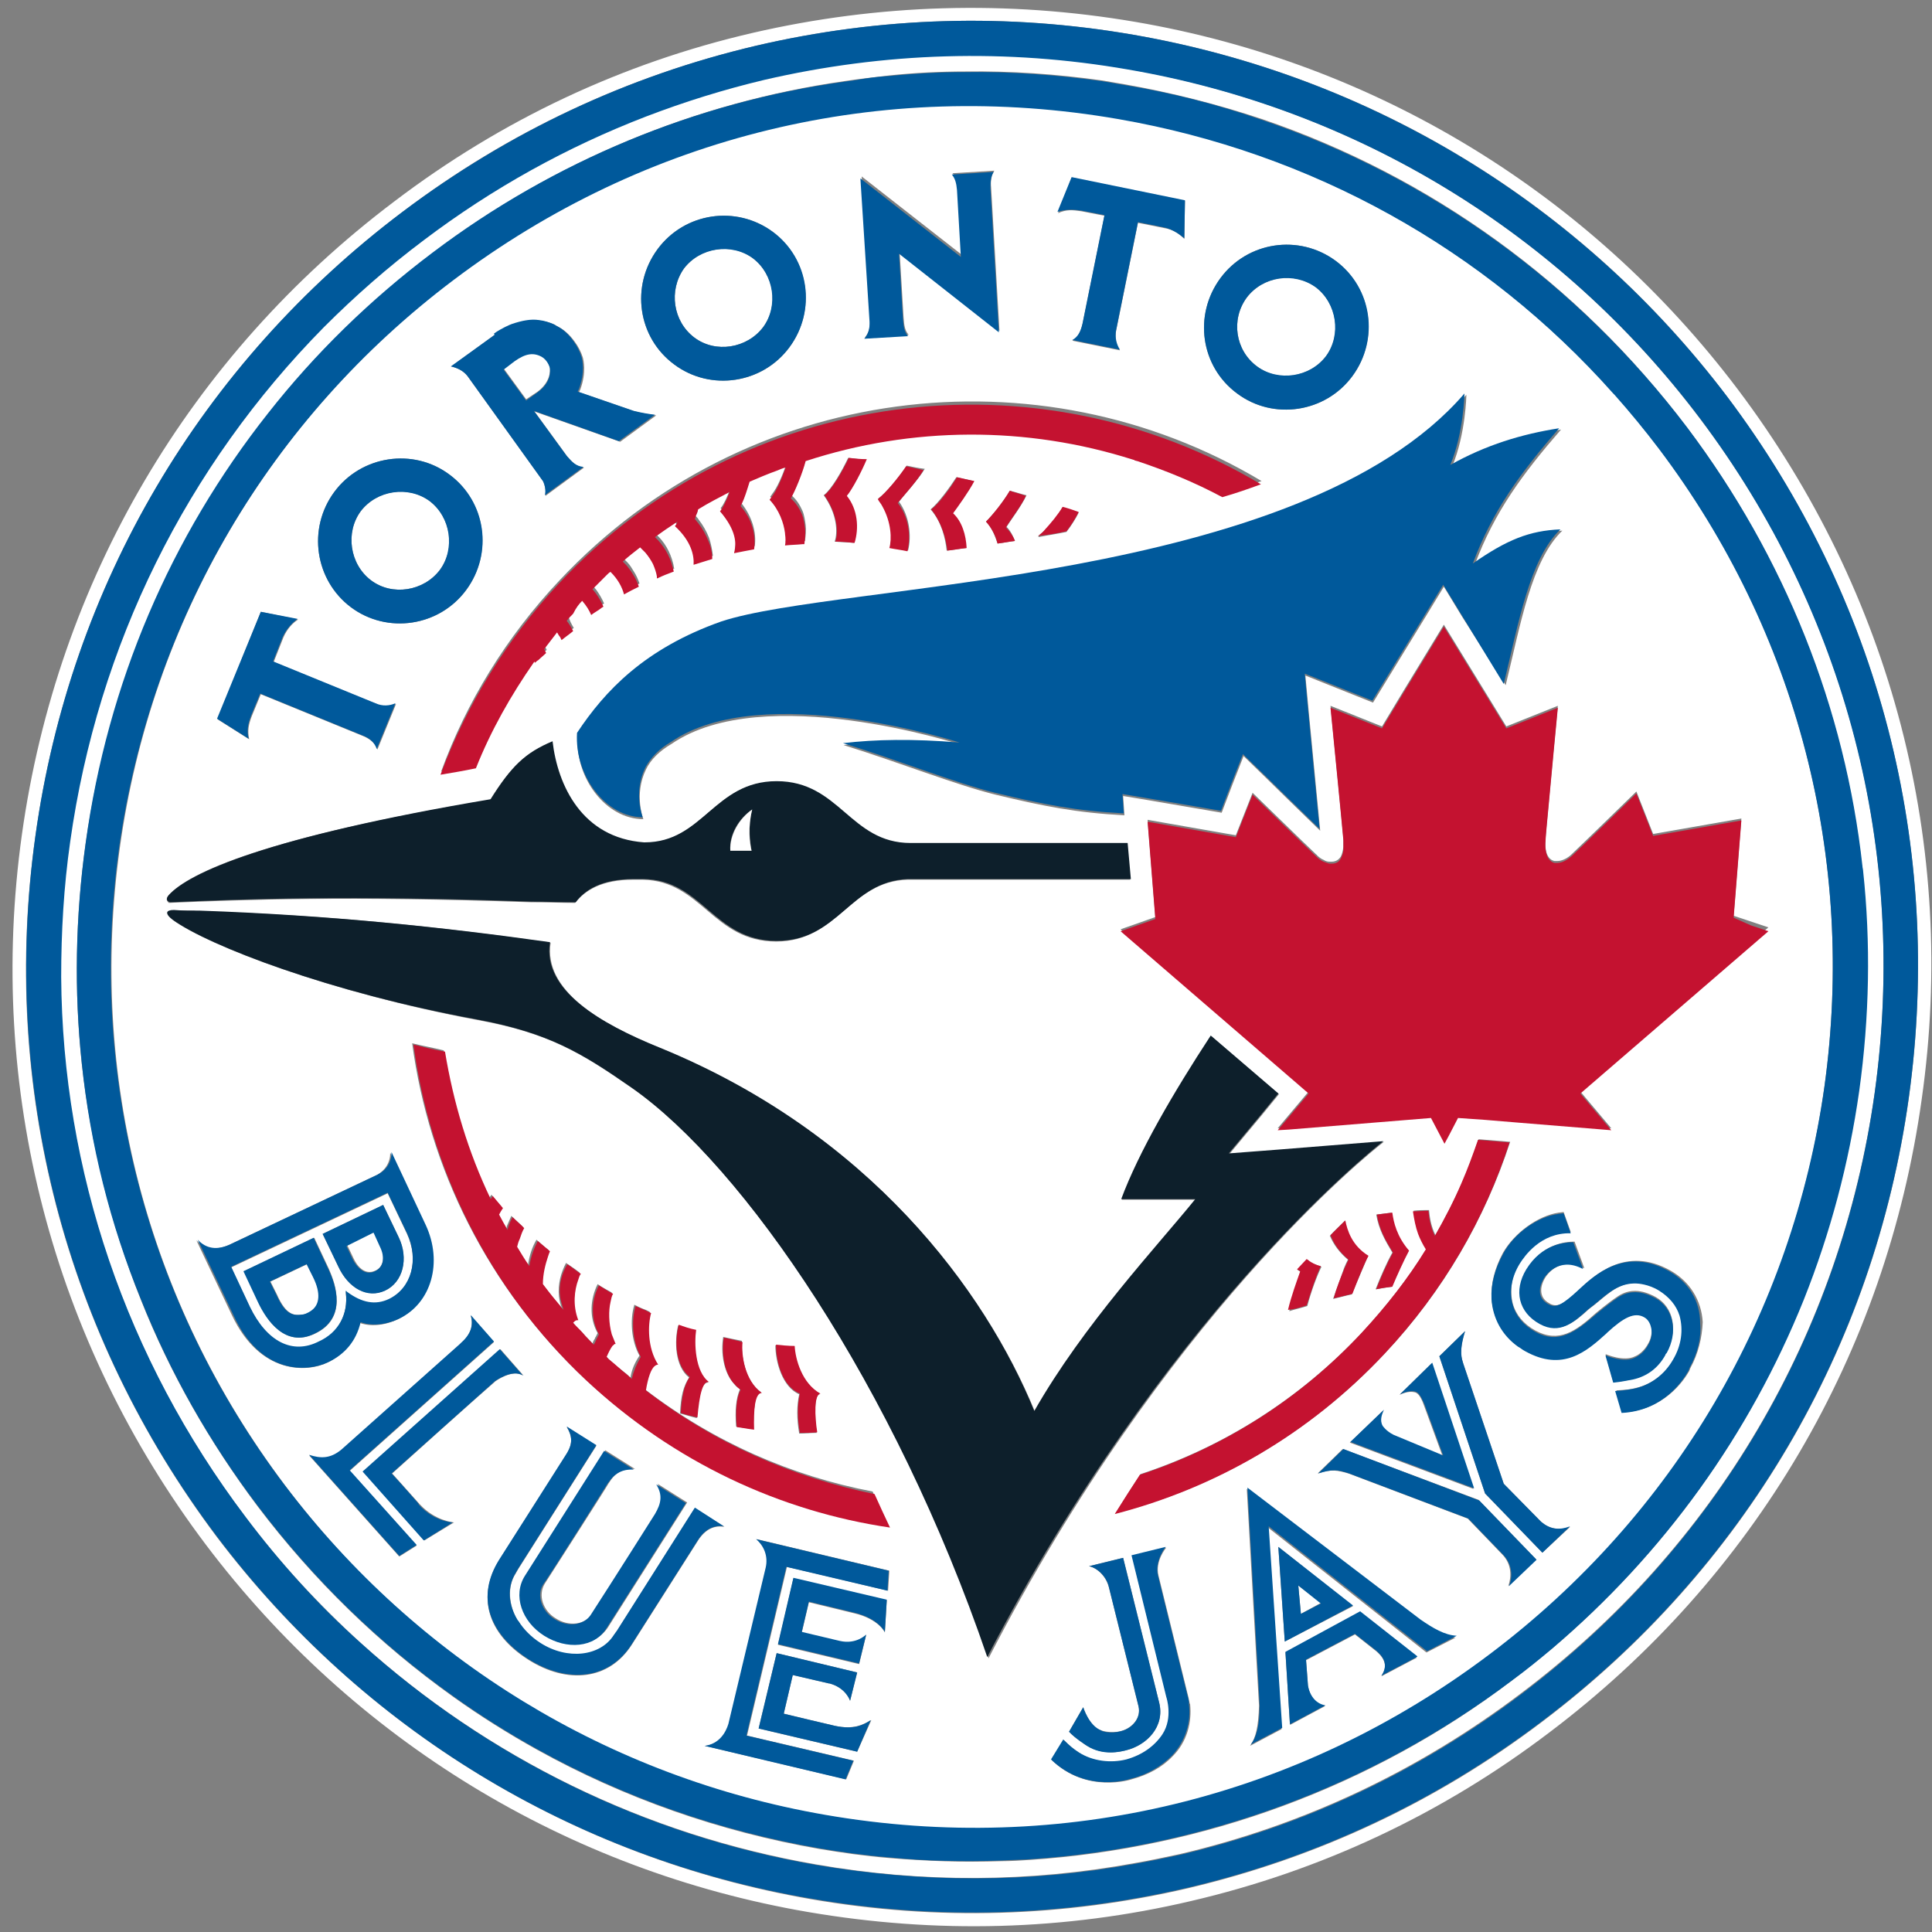
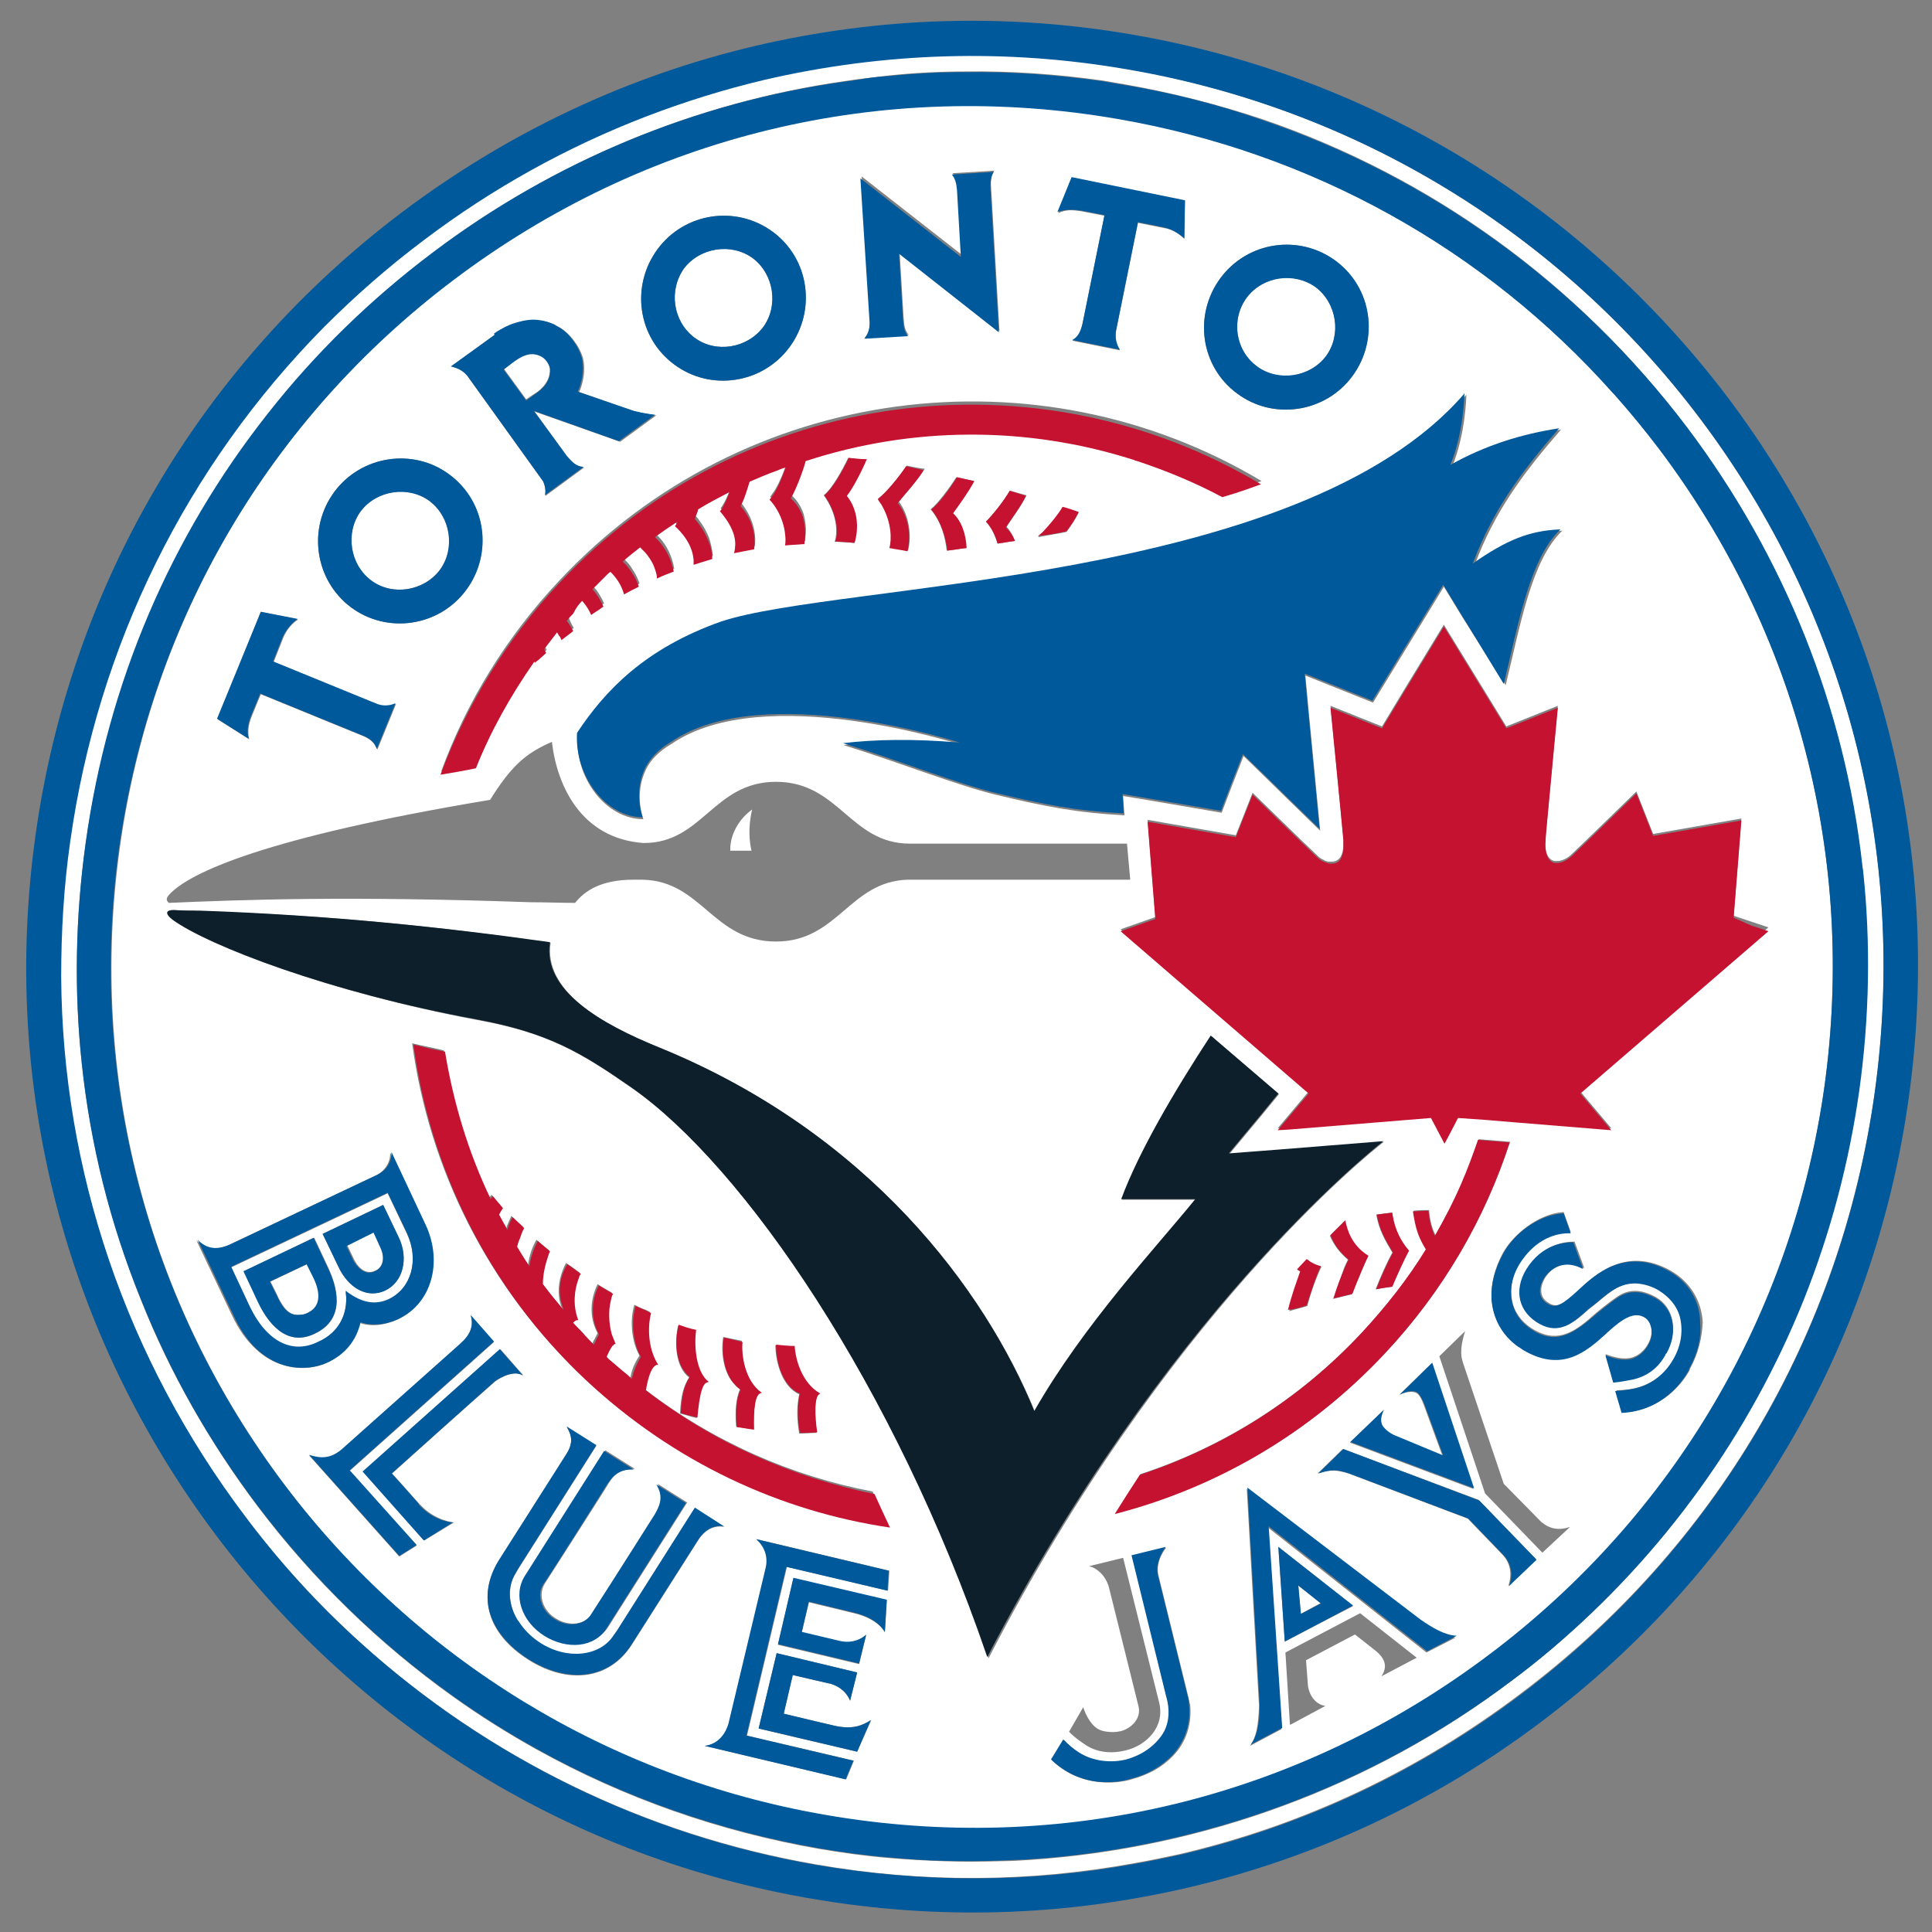
<svg xmlns="http://www.w3.org/2000/svg" version="1.1" id="Layer_1" x="0px" y="0px" viewBox="0 0 300 300" style="enable-background:new 0 0 300 300;" xml:space="preserve">
  <rect x="0" y="0" width="300" height="300" fill="#808080" stroke="none" />
  <style type="text/css">
	.st0{fill:#FFFFFF;}
	.st1{fill:#00599B;}
	.st2{fill:#C41230;}
	.st3{fill:#0D1F2B;}
</style>
  <title>new-orleans-saints</title>
  <g>
-     <path class="st0" d="M269.8,60.4c-22.9-30.3-56.1-50.6-93.5-57c-19.9-3.4-39.9-2.8-59.4,1.7c-20.3,4.7-39,13.5-55.7,26.2   c-31.8,24-52.3,58.9-57.8,98.3c-5.5,39.4,4.7,78.6,28.6,110.3c22.9,30.3,56.1,50.6,93.5,57h0c19.9,3.4,39.8,2.9,59.4-1.7   c20.2-4.7,39-13.5,55.7-26.2c31.8-24,52.3-58.9,57.8-98.3C304,131.4,293.8,92.2,269.8,60.4z M296.4,170.5   c-5.4,38.9-25.7,73.3-57,96.9c-16.5,12.5-35,21.1-54.9,25.8c-19.3,4.5-39,5.1-58.6,1.7h0c-36.9-6.4-69.6-26.4-92.2-56.2   C10.1,207.3,0,168.7,5.5,129.8c5.4-38.9,25.7-73.3,57-96.9c16.5-12.5,35-21.1,54.9-25.8c19.3-4.5,39-5.1,58.6-1.7   c36.9,6.4,69.6,26.3,92.2,56.2C291.8,93,301.8,131.6,296.4,170.5z" />
    <path class="st0" d="M195.2,56.9c3.3,2.5,8.2,1.7,10.7-1.6c2.5-3.3,1.7-8.2-1.6-10.7c-3.3-2.5-8.2-1.7-10.7,1.6   C191.1,49.6,191.8,54.4,195.2,56.9z" />
    <path class="st0" d="M57.6,90.1c3.3,2.5,8.2,1.7,10.7-1.6c2.5-3.3,1.7-8.2-1.6-10.7c-3.3-2.5-8.2-1.7-10.7,1.6   C53.6,82.7,54.3,87.6,57.6,90.1z" />
    <path class="st0" d="M107.8,52.4c3.3,2.5,8.2,1.7,10.7-1.6c2.5-3.3,1.7-8.2-1.6-10.7c-3.3-2.5-8.2-1.7-10.7,1.6   C103.8,45.1,104.5,49.9,107.8,52.4z" />
    <path class="st0" d="M58.3,197.3c1.3-0.6,1.5-2.2,0.8-3.8l-1-2.2l-4.2,2l1,2.1C55.4,196.5,56.6,198.1,58.3,197.3z" />
    <polygon class="st0" points="201.6,246.2 202,250.6 205.1,248.9  " />
    <path class="st0" d="M257.6,69.6c-2.2-2.9-4.5-5.7-6.9-8.4c0,0-0.1-0.1-0.2-0.2c-20-22.4-46.9-37.4-76.8-42.6   c-36.8-6.4-73.5,2.5-103.3,25C41.9,65,23.5,96.3,18.6,131.7c-4.9,35.4,4.2,70.5,25.7,99c20.5,27.2,50.3,45.4,83.9,51.2h0   c36.8,6.4,73.5-2.5,103.3-25c28.5-21.5,46.9-52.8,51.8-88.2C288.2,133.3,279.1,98.1,257.6,69.6z M227.7,61.3c0,0-0.1,6.1-2.2,11.1   c5.5-3.1,11-4.8,16.9-5.7c-6,6.9-10.4,12.9-13.4,21c5.3-3.7,8.7-5.1,13.6-5.3c-4.8,4.6-6.5,14.6-8.8,24L227,95.7l-2.8-4.6l-2.8,4.6   l-8.2,13.4l-5.5-2.2l-5-2l0.5,5.4c0,0.1,1.3,13.5,1.8,18.7c-2.9-2.8-8.3-8.1-8.4-8.2l-3.5-3.4l-1.8,4.6l-1.6,4.2l-11.1-1.9   l-4.2-0.7l0.2,3c-7.5-0.4-12.5-1.4-20-3.2c-6.1-1.5-15.2-5.1-23.6-7.7c5-0.7,10.9-0.8,18.1-0.1c0,0-30.5-9.9-44.8-0.1   c-1.9,1.1-3.3,2.5-4,4c-1.9,3.9-0.4,7.7-0.4,7.7c-5.8,0-10.7-6.4-10.2-13.1c4.3-6.5,10.5-13.1,22.6-17.1   C130.8,90.6,202.1,91,227.7,61.3z M89.1,97.5c-0.6,0.5-1.2,0.9-1.8,1.4c-0.1-0.2-0.3-0.5-0.4-0.7c-0.1-0.2-0.2-0.3-0.3-0.5   c-0.7,0.8-1.3,1.7-2,2.6c0.1,0.1,0.1,0.3,0.2,0.4c0,0.1,0.1,0.2,0.1,0.2c-0.4,0.4-0.8,0.7-1.2,1.1c-0.2,0.1-0.3,0.3-0.5,0.4   c0,0,0-0.1-0.1-0.1c0,0,0,0,0-0.1c-3.7,5.2-6.7,10.8-9.1,16.6c-1.9,0.3-3.7,0.6-5.5,1c3.9-10.7,10.1-20.9,18.4-29.7   c28.8-30.7,74.4-36.1,109-15.4c-2,0.7-4,1.4-6,2c-4.3-2.3-8.7-4.1-13.2-5.6c-0.1,0-0.3-0.1-0.4-0.1c-0.1,0-0.1,0-0.2-0.1   c-16.6-5.2-34.4-5.1-50.9,0.2v0h0c-0.5,1.9-1.6,4.6-2.3,5.8c0,0,0,0,0,0c0.8,0.7,1.3,1.5,1.7,2.4c0.3,0.7,0.4,1.5,0.5,2.2   c0.1,0.9,0,1.7-0.1,2.5c-0.1,0-0.2,0-0.3,0c-0.9,0-1.8,0.1-2.7,0.2c0.1-0.5,0.1-1.1,0-1.8c0,0,0,0,0,0c0,0,0-0.1,0-0.1   c-0.2-1.6-0.9-3.5-2.4-5.2c0.1-0.1,0.2-0.2,0.3-0.4c0.8-1,1.6-2.9,2.2-4.6c-0.5,0.2-0.9,0.4-1.4,0.5c-1.4,0.5-2.8,1.1-4.2,1.7   c-0.4,1.3-0.8,2.6-1.2,3.4c0,0.1,0,0.1-0.1,0.2c0,0.1,0,0.1-0.1,0.2c1.7,2.1,2.4,4.6,2.1,6.7c-1,0.2-2.1,0.4-3.1,0.6l0,0l0-0.1   c0.3-1.4,0.3-3.5-2.2-6.4c0.5-0.6,1-1.7,1.5-3v0c-1.7,0.8-3.3,1.7-4.9,2.7c0,0.1-0.1,0.3-0.1,0.4c-0.1,0.5-0.2,0.9-0.4,1.1   c0,0,0,0,0,0h0c0.2,0.2,0.4,0.4,0.5,0.6c0.7,0.9,1.2,1.8,1.6,2.8c0.3,0.9,0.5,1.9,0.6,2.8c-1,0.3-2,0.6-2.9,0.9   c0.1-1.5-0.4-3.7-2.9-6c0.1-0.2,0.3-0.4,0.4-0.7c-0.6,0.4-1.2,0.8-1.8,1.2c-0.6,0.4-1.1,0.8-1.7,1.2l0,0c1.4,1.2,2.3,2.9,2.7,4.5   c0.1,0.3,0.1,0.6,0.2,0.9c0,0-0.1,0-0.1,0c-0.8,0.3-1.6,0.7-2.4,1c0,0-0.1,0-0.1,0c0-0.1,0-0.2,0-0.3c-0.1-0.6-0.3-1.2-0.6-1.9   c-0.3-0.6-0.7-1.2-1.2-1.8c-0.2-0.3-0.5-0.5-0.8-0.8h0c-0.9,0.7-1.8,1.5-2.7,2.2c0.2,0.2,0.4,0.4,0.6,0.6c0.4,0.4,0.7,0.9,1,1.4   c0.4,0.6,0.7,1.3,0.9,1.9c-0.8,0.4-1.5,0.8-2.3,1.2c-0.3-1-0.9-2.3-2.1-3.5c-0.2,0.2-0.4,0.4-0.6,0.5c-0.8,0.7-1.5,1.4-2.2,2.2   c0.2,0.2,0.3,0.4,0.5,0.6c0.5,0.7,0.9,1.4,1.2,2.1c-0.1,0.1-0.2,0.1-0.3,0.2c-0.5,0.3-1.1,0.7-1.6,1.1c-0.3-0.7-0.7-1.5-1.4-2.3   c0,0,0,0,0,0c0,0,0,0,0,0c-0.4,0.5-0.9,1-1.3,1.5c-0.3,0.4-0.7,0.8-1,1.1C88.4,96.4,88.8,97,89.1,97.5z M167.5,79.6   c-0.5,1-1.2,2.1-1.9,3c-1.4,0.3-2.9,0.5-4.3,0.8c0,0,0-0.1-0.1-0.1c0.3-0.3,0.6-0.6,1-0.9c1-1,2.1-2.4,2.8-3.6   C165.8,79,166.7,79.3,167.5,79.6z M157.6,84c-0.9,0.1-1.8,0.3-2.7,0.4c-0.4-1.2-0.9-2.5-1.8-3.4c1.1-1.1,2.7-3.1,3.7-4.8   c0.9,0.2,1.7,0.5,2.6,0.7c-0.8,1.7-2.4,3.8-3.1,4.9C156.9,82.4,157.3,83.2,157.6,84z M150,85.1c-1,0.1-2,0.3-3,0.4   c-0.2-1.9-0.8-4.5-2.5-6.4c1.2-1,2.9-3.3,4-5c0.9,0.2,1.8,0.4,2.7,0.6c-0.9,1.7-2.5,3.9-3.3,5C149.3,81,149.9,83.1,150,85.1z    M141,85.5c-0.9-0.2-1.9-0.3-2.8-0.5c0.4-1.4,0.3-4-1.1-6.5c-0.2-0.4-0.4-0.7-0.7-1.1c1.2-0.9,3.1-3.2,4.4-5.1   c0.9,0.2,1.9,0.4,2.8,0.5c-1,1.7-3.2,4-4,5.1C141.2,80.1,141.6,83.2,141,85.5z M132.6,84.3c-1-0.1-2-0.1-3-0.2   c0.5-1.4,0.4-4.3-1.7-7.2c1.2-0.9,2.8-3.7,3.8-5.8c0.9,0.1,1.8,0.2,2.7,0.3c-0.8,1.8-2.2,4.6-3.1,5.7   C133.1,79.1,133.3,82,132.6,84.3z M189.5,43.2c4.2-5.7,12.2-6.9,17.9-2.7c5.6,4.2,6.8,12.2,2.6,17.9c-4.2,5.7-12.3,6.9-17.9,2.7   C186.4,56.9,185.3,48.9,189.5,43.2z M166.4,27.6l17.6,3.6l-0.1,5.9c-0.7-0.7-1.7-1.5-3.2-1.7l-4-0.8l-3.4,16.8   c-0.2,1.2,0,2.3,0.6,3l-7.4-1.5c0.9-0.5,1.3-1.3,1.6-2.6l3.4-16.8l-3.6-0.7c-1.4-0.2-2.3-0.3-3.6,0.3L166.4,27.6z M148.7,29.3   c-0.1-1.1-0.3-1.9-0.8-2.4l6.5-0.4c-0.5,0.8-0.6,1.7-0.5,2.6l1.3,22.3l-15.5-12.2l0.6,10l0,0c0.1,1.4,0.2,2.1,0.8,2.8l-6.8,0.4   c0.8-0.9,0.8-1.9,0.8-3l-1.3-22l15.6,12.2L148.7,29.3z M102.1,38.7c4.2-5.7,12.2-6.9,17.9-2.7c5.6,4.2,6.8,12.2,2.6,17.9   c-4.2,5.7-12.2,6.9-17.9,2.7C99,52.4,97.9,44.4,102.1,38.7z M76.8,52L76.8,52c1.2-0.9,2.6-1.5,2.9-1.6c1.4-0.6,2.9-0.8,4.2-0.6   c0.8,0.1,1.6,0.3,2.4,0.7l0.1,0.1c1.1,0.5,2,1.3,2.8,2.4c0.6,0.8,1,1.6,1.3,2.5c0.1,0.4,0.6,2.3-0.4,5l-0.2,0.4l8.7,3   c1.3,0.3,2.4,0.5,3.3,0.6l-5.6,4.1L83,63.9l5.1,7c0.8,0.9,1.4,1.6,2.6,1.7l-6,4.4c0.1-0.8-0.1-1.6-0.3-2.2L72.6,58.4   c-0.7-0.9-1.7-1.3-2.5-1.5L76.8,52z M51.9,76.4c4.2-5.7,12.3-6.9,17.9-2.7c5.6,4.2,6.8,12.2,2.6,17.9c-4.2,5.7-12.2,6.9-17.9,2.7   C48.9,90.1,47.7,82.1,51.9,76.4z M40.5,95l5.8,1.2c-0.8,0.5-1.7,1.4-2.3,2.8l-1.5,3.8l15.9,6.5c1.1,0.5,2.2,0.4,3.1,0l-2.9,7.1   c-0.3-0.9-1-1.6-2.2-2.1l-15.9-6.5l-1.4,3.4c-0.5,1.3-0.7,2.3-0.4,3.6l-4.9-3.1L40.5,95z M26.2,139c3.1-3.5,15.1-9,49.9-14.8   c3.2-5.1,5.4-7.2,9.6-9c0.8,6.9,4.6,15,14.2,15.7c0,0,0.1,0,0.1,0c9.1,0,10.8-9.5,20.5-9.5c9.8,0,11.5,9.6,20.8,9.6H175l0.5,5.6   h-33.7c-0.3,0-0.6,0-0.9,0c-9,0.3-10.8,9.6-20.4,9.6c-9.8,0-11.5-9.4-20.7-9.6h-1h-0.5c-4.9,0-7.5,1.7-9,3.6   c-2.2,0-4.5-0.1-6.9-0.1c-28.4-1-44.6-0.4-56.2,0.1C25.9,139.9,25.7,139.6,26.2,139z M36,204.2l-5.5-11.6c1.4,1.4,3,1.6,5.1,0.7   l22.4-10.6c1.9-0.8,2.6-2.3,2.6-3.7l5.3,11.3c2.8,5.8,0.9,12.1-4.2,14.6v0h0c-3.5,1.6-5.9,0.5-5.9,0.5c-0.6,3-2.5,5-5,6.2h0v0   C47.7,213.1,40.4,213.5,36,204.2z M64.7,240l-2.7,1.7l-14-15.7c1.8,0.6,3.3,0.6,5-0.8c1.9-1.7,18.4-16.4,18.4-16.4   c0.1-0.1,0.2-0.2,0.2-0.2c1.6-1.5,1.9-2.9,1.5-4.3l3.6,4.1l-22.4,20L64.7,240L64.7,240L64.7,240z M65.9,239.2L65.9,239.2l-9.5-10.7   l21.3-19l0,0l3.6,4.1c-1.7-1.1-4.4,0.9-4.4,0.9c0,0-0.1,0.1-0.1,0.1c0,0,0,0,0,0c-2,1.7-13.8,12.3-15.9,14.2   c1.6,1.8,4.2,4.7,4.2,4.7l0.1,0.1c2.4,2.6,5.3,2.8,5.3,2.8L65.9,239.2z M108.4,239.2l-10.3,16.2c-3.5,5.5-10,6.2-16.1,2.3   c-6.3-4-8-9.8-4.5-15.4c0,0,10.3-16.2,10.3-16.2c1.2-1.9,1.1-3,0.2-4.5l4.6,2.9l-12.1,19.1c-0.3,0.5-0.4,0.7-0.4,0.7   c-1.4,2.1-1.1,5,0.3,7.4c0,0.1,0,0.1,0.1,0.1c0.8,1.3,1.9,2.5,3.4,3.4c4.2,2.7,9.3,2.1,11.4-1.2c0,0,0.3-0.5,0.5-0.7l12.1-19.1   l4.6,2.9C110.9,236.8,109.5,237.5,108.4,239.2z M86.3,251.3c2,1.3,4.5,1,5.6-0.6c3.5-5.4,10-15.7,10-15.7c1-1.6,1.2-2.9,0.2-4.6   l4.6,2.9l-12.3,19.4c-2,3-6.2,3.4-9.7,1.2c-3.5-2.2-4.9-6.4-3-9.3l12.3-19.4l4.6,2.9c-1.9-0.1-3.1,0.6-4,2.1c0,0-0.1,0.1-0.2,0.3   c0,0.1-8.7,13.7-9.8,15.4C83.5,247.7,84.3,250.1,86.3,251.3z M133.1,272l-15.3-3.6l2.8-11.7l12.5,3l-1.1,4.4c0,0-0.6-2-3.2-2.7   l-0.1,0l-5.6-1.3l-1.4,6c0,0,7.9,1.9,8,1.9c2.9,0.6,4.3-0.2,5.6-0.9L133.1,272z M137.4,253.5c0,0-0.9-2.1-4.8-3l-7-1.7l-1.1,4.7   l5.9,1.4c2.6,0.6,4.1-1,4.1-1l-1.1,4.5l-12.6-3l2.4-10.3l14.5,3.4L137.4,253.5z M137.9,247l-15.7-3.7l-6.2,26.2l16.6,3.9l-1.2,2.9   l0,0l-21.9-5.2c2.4-0.3,3.4-2.1,3.7-3.4c0-0.1,0,0.1,5.8-24.3c0.4-1.8-0.3-3.3-1.5-4.4l20.6,4.9L137.9,247z M90.9,214.2   c-15.3-14.4-24.3-32.9-26.9-52.2c1.6,0.4,3.3,0.7,4.9,1.1c1.2,7.9,3.6,15.6,7.1,22.9c0-0.1,0.1-0.2,0.2-0.3c0-0.1,0.1-0.1,0.1-0.2   c0.5,0.6,1,1.3,1.6,1.9c-0.2,0.3-0.4,0.6-0.6,1c0.2,0.4,0.5,0.9,0.7,1.3c0.2,0.4,0.4,0.8,0.6,1.1c0-0.1,0.1-0.2,0.1-0.4   c0.2-0.5,0.5-1.1,0.7-1.6c0.6,0.6,1.2,1.1,1.8,1.7c-0.3,0.5-0.5,1.1-0.7,1.7c-0.1,0.4-0.3,0.8-0.4,1.2c0.6,1,1.2,2,1.9,3   c0.2-1.4,0.6-2.7,1.3-3.9c0.6,0.5,1.2,1.1,1.9,1.6c-0.1,0.3-0.2,0.5-0.3,0.8c-0.5,1.3-0.9,2.8-0.8,4.3c0.3,0.4,0.7,0.9,1,1.3   c0.7,0.9,1.4,1.8,2.2,2.7c0,0,0,0,0,0c0,0,0,0,0,0v0c-0.3-0.6-0.4-1.2-0.5-1.9c-0.2-1.9,0.3-3.7,1.1-5.2c0.2,0.2,0.5,0.3,0.7,0.5   c0.5,0.3,1,0.7,1.4,1c-0.1,0.3-0.3,0.6-0.4,0.9c-0.5,1.7-0.8,4,0,6.3c-0.1,0-0.1,0-0.2,0c-0.1,0-0.2,0.1-0.4,0.2   c-0.1,0-0.1,0.1-0.2,0.2c0.5,0.6,1.1,1.2,1.6,1.7c0.5,0.6,1.1,1.1,1.6,1.7c0.1-0.3,0.2-0.5,0.4-0.8c0-0.1,0-0.1,0.1-0.2   c0.1-0.2,0.2-0.4,0.3-0.6c-1.4-2.5-1.1-5.4,0-7.6c0.7,0.5,1.5,0.9,2.2,1.3c-0.1,0.3-0.3,0.8-0.4,1.3c-0.3,1.4-0.4,3.2,0.2,5   c0.1,0.5,0.3,1,0.6,1.5c0,0-0.1,0-0.2,0c0,0-0.1,0-0.1,0.1c0,0,0,0,0,0c0,0-0.1,0.1-0.1,0.1c0,0-0.1,0.1-0.1,0.1   c-0.3,0.3-0.6,0.9-0.9,1.7c0,0,0,0,0,0c0,0,0,0,0,0c0.2,0.2,0.3,0.3,0.5,0.5c0.8,0.8,1.7,1.5,2.6,2.2c0.3,0.2,0.5,0.5,0.8,0.7   c0.2-1.2,0.6-2.2,1.4-3.4c-1.3-2.3-1.5-5.6-0.8-7.9c0.6,0.3,1.2,0.6,1.8,0.8c0.2,0.1,0.4,0.2,0.6,0.3c-0.4,1.8-0.6,5.4,1.1,8   c-0.2,0-0.3,0-0.5,0.2c-0.6,0.5-1,2-1.4,3.8c10.7,8.2,22.8,13.5,35.4,15.9c0.8,1.8,1.6,3.5,2.4,5.2   C121,234.4,104.5,226.9,90.9,214.2z M110,214.7c-1-0.2-1.5,2-1.8,5.5c-0.9-0.2-1.7-0.5-2.6-0.7c0.1-2.7,0.5-4.2,1.4-5.6   c-2.2-1.7-2.3-5.6-1.7-8.1c0.9,0.3,1.8,0.6,2.7,0.9C107.7,208.6,107.8,213,110,214.7z M118.2,216.2c-1,0-1.2,2.7-1.2,5.7   c-0.9-0.1-1.8-0.2-2.7-0.4c-0.2-2.5,0-4.4,0.6-5.8c-0.3-0.2-0.6-0.4-0.8-0.7c-1.8-1.8-2.2-5.1-1.8-7.4c0.9,0.2,1.9,0.4,2.9,0.6   C115.1,210.2,115.5,214.3,118.2,216.2z M126.8,222.5c-0.9,0-1.8,0.1-2.7,0.1c-0.4-2.3-0.4-4.3,0-6.1c-2.6-1.1-3.7-5-3.7-7.6   c1,0.1,2,0.1,2.9,0.2c0.1,2,1.1,5.8,4,7.4C126.4,216.5,126.5,219.9,126.8,222.5z M98.2,169c-7.9-5.5-13-8.6-24-10.6   c-23-4.3-41.7-11.5-47.3-15.5c-1.3-1-1-1.5,0.2-1.5c1.2,0,2.6,0,4,0.1c20.2,0.6,38.1,2.5,54.4,4.9c-1.1,7.4,7.7,12.6,17.1,16.4   c32.4,13.3,50.4,37.6,58.1,56.4c7.7-13.4,19.1-25.5,25-32.9l-11.5,0c2.6-7.3,8.2-16.7,13.9-25.4l10.5,9l-2.7,3.3l-5,6l7.8-0.6   l16.2-1.3c-2.5,1.9-34.1,27.3-61.4,80.2C139,215.2,115.5,181.1,98.2,169z M220.3,191.5c-0.4-1.1-0.7-2.3-0.8-3.5   c0.8-0.1,1.6-0.1,2.4-0.1c0.1,1.1,0.3,2.5,1,3.9c1.5-2.7,2.9-5.4,4.1-8.1c1-2.2,1.8-4.5,2.6-6.8l4.9,0.4   c-3.9,11.9-10.3,23.1-19.4,32.8c-11.8,12.6-26.4,20.9-41.9,24.9c1.3-2.1,2.6-4.1,3.9-6.1c12.8-4.2,24.7-11.6,34.5-22.1   c3.8-4.1,7.2-8.5,10-13C221.1,193.1,220.7,192.3,220.3,191.5z M214.6,221.5c0,0,0.5,0.8,1.7,1.4l7.7,3.2l-2.9-7.9   c-0.6-1.7-1.1-1.9-1.4-2c-0.4-0.1-1.1-0.2-2.4,0.4l5-4.9l6.5,19.5l-19.2-7.2l0.1-0.1l5-4.8C214.5,219.7,214.1,220.7,214.6,221.5z    M172.2,246.5c-0.5-1.9-2-3.1-3.1-3.3l5.3-1.3c0,0,5.6,22.5,5.6,22.5c0.9,3.7-1.9,6.6-5.2,7.4c-0.8,0.2-3.5,0.8-6-0.7   c0,0-1.9-1.2-2.8-2.2l2.2-3.8c0,0,0.9,3,2.8,3.6c0,0,1.4,0.5,3.1,0.1c1.7-0.5,3.1-2,2.7-3.8L172.2,246.5z M201.5,197.2   c0.5-0.6,1-1.1,1.5-1.6c0.6,0.5,1.3,0.8,2.2,1.1c-0.7,1.4-1.6,3.8-2.2,6.1c-0.9,0.3-1.9,0.5-2.8,0.8c0.5-2.2,1.3-4.3,1.9-6   C201.8,197.4,201.7,197.3,201.5,197.2z M206.5,191.9c0.8-0.9,1.6-1.6,2.3-2.3c0.3,1.5,1,3.9,3.6,5.5c-0.6,1.4-1.6,3.8-2.5,5.9   c-1,0.2-2,0.5-2.9,0.7c0.5-1.5,1.2-3.3,1.7-4.8c0.2-0.5,0.4-0.9,0.6-1.3C208,194.5,207.1,193.3,206.5,191.9z M216.1,199.8   c-0.8,0.1-1.7,0.3-2.5,0.4c0.7-1.8,1.7-4.1,2.6-5.7c-1.2-2-2.1-3.6-2.5-5.9c0.8-0.1,1.6-0.2,2.4-0.3c0.2,1.5,0.7,3.8,2.6,5.9   C217.9,195.7,216.9,197.9,216.1,199.8z M182.1,272.7c-1.6,1.7-3.8,2.9-6.4,3.6c0,0-6.9,2.3-12.4-3l1.9-3.1c1,1,1.5,1.4,2.4,2   c2.1,1.4,5,1.7,7.4,1.1c2.6-0.6,4.4-2,5.6-3.9c1.7-2.6,0.6-5.8,0.6-5.8l-5.4-22l5.3-1.3c0,0-1.8,2.1-1.2,4.4l4.6,18.7   c0.1,0.3,0.2,1.2,0.3,1.2C185.1,267.5,184.3,270.5,182.1,272.7z M220,257.4l-5.5,2.9c1.3-1.9,0-3.2-0.8-3.9l-3.3-2.6l-7.6,4l0.3,4   c0.3,1.8,1.4,2.9,2.7,3.1l-5.4,2.9l-0.1,0l-0.7-11.2l11.6-6.1l8.9,7L220,257.4z M199.5,254.9l-1-14.7l11.6,9.2L199.5,254.9z    M221.5,256.6l-24.6-19.4l2.1,31.3l-4.9,2.6c0.9-1.2,1.3-3,1.4-6.2l-1.9-33.7l26.8,20.6c1.9,1.3,3.7,2.4,5.6,2.5L221.5,256.6z    M234.2,246.3c0.5-1.4,0.6-3.4-1-5l-5.3-5.5l-18.5-7c-1.8-0.5-2.6-0.7-4.8,0l3.9-3.8l21.1,7.9l8.9,9.2L234.2,246.3z M239.5,241.1   L239.5,241.1l-8.9-9.2l-7.1-21.3l4-3.9c-1,3.2-0.5,4.3-0.3,5l6.3,18.7l5.8,5.9c1.3,1.1,2.7,1.4,4.5,0.8L239.5,241.1z M250.5,214.5   l-1.2-4.2l0.1,0c0,0,2.8,1.2,4.5,0.3c0.3-0.1,1.4-0.7,2.1-2.1c0.9-1.7,0.4-3.6-0.6-4.1c-1.6-0.9-3.4,0.2-5.8,2.3l-0.2,0.2   c-3,2.7-6.7,6-12.6,2.7c-0.4-0.2-0.8-0.5-1.1-0.7c-2.5-1.8-3.9-4.4-4.1-7.4c-0.1-2.2,0.5-4.6,1.8-7c1.8-3.1,5.4-5.7,8.6-6.2   l0.8-0.1l0,0h0l0,0l1.1,3.1h0c-4.7-0.1-7.2,3.6-7.9,4.7c-1.3,2.1-1.6,4.4-1.1,6.4c0.5,1.8,1.7,3.2,3.5,4.2c3.7,2,6.3,0.1,9.4-2.7   c0,0,1.9-1.6,3.4-2.6c1.8-1.2,3.7-1.1,5.9,0.1c2.8,1.6,3.5,5.2,1.7,8.5l-0.1,0.1c0,0.1-0.1,0.1-0.1,0.2c-1.1,2.1-2.8,3.3-5,3.8   C253.5,214.2,251.7,214.6,250.5,214.5L250.5,214.5z M262.5,212.4c0,0-0.1,0.2-0.2,0.5c-0.8,1.4-3.9,6.1-10.3,6.4h0l-1-3.4h0   c1.4-0.1,2-0.1,3.1-0.4c2.5-0.6,4.5-2.2,5.9-4.5c1.2-2.2,1.6-4.6,1-6.8c-0.5-1.6-1.5-3-3.2-3.9c-1.6-1-3.3-1.1-3.5-1.1   c-2.6-0.1-4.3,1.4-6.2,3c-0.2,0.1-0.3,0.3-0.5,0.4l-0.9,0.7l-0.1,0.1c-2,1.8-4.3,3.8-7.3,2.1c-3.2-1.8-4.1-5.2-2.1-8.5   c2.4-3.9,5.9-4.2,7.3-4.2h0l1.5,4.1l-0.1,0c-3.7-1.9-5.7,1.1-5.9,1.4c-1,1.6-0.9,3.1,0.3,3.9c0.2,0.1,0.3,0.2,0.5,0.3   c1.1,0.5,2.1,0,4.4-2.2l0.1-0.1c2.3-2.2,7.2-6.8,14.1-2.9c3,1.7,4.8,4.6,5,8C264.3,207.7,263.7,210.2,262.5,212.4z M245.4,169.5   l4.8,5.7l-14.7-1.2l-4.8-0.4l-4.3-0.3l-1.4,2.7l-0.7,1.3l-2.1-4l-22.1,1.8l-1.7,0.1l4.8-5.7l-29.2-25.2l2.3-0.8l3.1-1.1l-1.2-15.1   l13.7,2.4l2.6-6.6c0,0,8.3,8.1,9.9,9.6c0.1,0,0.1,0.1,0.1,0.1c0.3,0.3,0.7,0.6,1,0.7c0.3,0.2,0.6,0.3,0.9,0.3c0.1,0,0.3,0,0.4,0   c0.6,0,1.1-0.3,1.4-0.8c0.2-0.4,0.3-0.8,0.4-1.5c0-0.4,0-0.8,0-1.3c-0.2-2.4-2-20.5-2-20.6l8,3.2l3.2-5.3l6.4-10.5h0l9.7,15.8   l8-3.2c0,0-1.2,12.5-1.7,18.1c-0.1,1.2-0.2,2.1-0.2,2.5c-0.2,2.2,0.4,3.3,1.4,3.5c0.1,0,0.3,0,0.4,0c0.7,0,1.6-0.4,2.3-1.1   c0,0,0.1-0.1,0.1-0.1c1.6-1.5,9.9-9.6,9.9-9.6l2.6,6.6l13.7-2.4l-1.2,15.1l2.7,0.9l2.7,0.9L245.4,169.5z" />
    <path class="st0" d="M47.7,196.3l-5.7,2.7l1,2c1.5,3.4,2.8,3.3,4.2,3.1c0.5-0.1,1.1-0.4,1.5-0.8c0.9-0.8,1.3-2.3,0-5L47.7,196.3z" />
    <path class="st0" d="M83.5,60.8c2.1-1.6,1.9-3.4,1.9-3.6c0-0.3-0.4-1.4-1.3-1.9c-1.3-0.7-2.5-0.5-4.2,0.7l-1.7,1.2l3.5,4.8   L83.5,60.8z" />
    <path class="st0" d="M291.1,169.7c5.2-37.4-4.4-74.7-27.2-104.8c-21.7-28.8-53.3-48-88.8-54.2c-18.9-3.3-37.9-2.7-56.5,1.6   c-6.3,1.5-12.4,3.4-18.4,5.7c-12.3,4.7-23.8,11.1-34.5,19.2c-5.5,4.2-10.7,8.7-15.5,13.5C28.8,72.3,15.1,100,10.8,130.6   c-1,7-1.4,14-1.4,21c0.2,30.1,10.1,59.3,28.6,83.8c5.4,7.2,11.5,13.8,18,19.7c19.7,17.8,44.1,29.8,70.7,34.4h0   c16.5,2.9,33.1,2.8,49.5-0.2c2.3-0.4,4.7-0.9,7-1.4c19.2-4.5,37-12.9,52.9-24.9C266.3,240.3,285.8,207.2,291.1,169.7z M241,256   c-2.1,1.7-4.2,3.4-6.3,5C213,277.5,186.8,287,160,288.8c-1.5,0.1-3,0.2-4.5,0.2c-5.9,0.2-11.7,0-17.6-0.5   c-3.6-0.3-7.1-0.8-10.7-1.4l0,0c-15.5-2.7-30.3-7.9-43.8-15.4c-4.5-2.5-8.8-5.2-13-8.2c-11.5-8.2-21.7-18.1-30.4-29.6   c-7.5-10-13.6-20.7-18.1-32c-4.7-11.8-7.8-24.1-9.2-36.7c-1.2-11.3-1-22.7,0.6-34.2c3.5-24.7,13.3-47.6,28.3-66.7   c7.3-9.3,15.9-17.7,25.6-25C86,25,108.1,15.9,131.1,12.6c0.7-0.1,1.4-0.2,2.1-0.3c1.7-0.2,3.3-0.4,5-0.6c3.9-0.4,7.8-0.6,11.7-0.6   c7.1-0.1,14.2,0.4,21.3,1.4c1.2,0.2,2.4,0.4,3.5,0.6c7.3,1.3,14.4,3.1,21.3,5.4c26.1,8.9,49,25.4,65.9,47.8   c15.2,20.2,24.5,43.6,27.2,68.1c0,0.2,0.1,0.5,0.1,0.7c0,0,0,0,0,0c1.2,11.2,1,22.7-0.6,34.2c-1.6,11.3-4.5,22.1-8.6,32.4   C271.7,222.7,258.4,241.2,241,256z" />
    <path class="st1" d="M176,5.4c-19.6-3.4-39.3-2.8-58.6,1.7c-20,4.7-38.4,13.4-54.9,25.8c-31.3,23.6-51.6,58-57,96.9   c-5.4,38.8,4.6,77.5,28.2,108.8c22.6,29.9,55.3,49.9,92.2,56.2h0c19.6,3.4,39.3,2.8,58.6-1.7c20-4.7,38.5-13.4,54.9-25.8   c31.3-23.6,51.6-58,57-96.9c5.4-38.9-4.6-77.5-28.2-108.8C245.6,31.8,212.9,11.8,176,5.4z M291.1,169.7   c-5.2,37.4-24.7,70.6-54.9,93.4c-15.9,12-33.7,20.4-52.9,24.9c-2.3,0.5-4.7,1-7,1.4c-16.3,3-32.9,3-49.5,0.2h0   c-26.6-4.6-51-16.6-70.7-34.4c-6.6-5.9-12.6-12.5-18-19.7c-18.5-24.5-28.4-53.7-28.6-83.8c0-7,0.4-14,1.4-21   c4.3-30.6,18.1-58.3,39.4-79.9c4.8-4.8,9.9-9.3,15.5-13.5c10.7-8.1,22.3-14.5,34.5-19.2c6-2.3,12.1-4.2,18.4-5.7   c18.6-4.3,37.6-4.9,56.5-1.6c35.5,6.1,67.1,25.4,88.8,54.2C286.6,95.1,296.3,132.3,291.1,169.7z" />
    <path class="st1" d="M280.1,201.8c4.1-10.3,7-21.1,8.6-32.4c1.6-11.5,1.8-23,0.6-34.2c0,0,0,0,0,0c0-0.2-0.1-0.5-0.1-0.7   c-2.7-24.5-12-47.9-27.2-68.1C245,44,222.1,27.5,195.9,18.6c-6.9-2.4-14-4.2-21.3-5.4c-1.2-0.2-2.4-0.4-3.5-0.6   c-7.1-1-14.2-1.5-21.3-1.4c-3.9,0-7.8,0.2-11.7,0.6c-1.7,0.1-3.3,0.3-5,0.6c-0.7,0.1-1.4,0.2-2.1,0.3C108.1,15.9,86,25,67.2,39.2   c-9.7,7.3-18.3,15.7-25.6,25c-15.1,19.1-24.9,41.9-28.3,66.7c-1.6,11.5-1.8,23-0.6,34.2c1.3,12.6,4.4,25,9.2,36.7   c4.5,11.3,10.6,22.1,18.1,32c8.7,11.5,18.9,21.4,30.4,29.6c4.2,3,8.5,5.7,13,8.2c13.5,7.5,28.3,12.7,43.8,15.4l0,0   c3.5,0.6,7.1,1.1,10.7,1.4c5.9,0.6,11.8,0.7,17.6,0.5c1.5-0.1,3-0.1,4.5-0.2c26.8-1.8,52.9-11.3,74.7-27.7c2.2-1.6,4.3-3.3,6.3-5   C258.4,241.2,271.7,222.7,280.1,201.8z M231.4,256.8c-29.8,22.5-66.5,31.4-103.3,25h0c-33.5-5.8-63.3-24-83.9-51.2   c-21.5-28.5-30.6-63.7-25.7-99C23.5,96.3,41.9,65,70.4,43.5c29.8-22.5,66.5-31.4,103.3-25c29.9,5.2,56.8,20.1,76.8,42.6   c0.1,0.1,0.1,0.1,0.2,0.2c2.4,2.7,4.7,5.5,6.9,8.4c21.5,28.5,30.6,63.7,25.7,99C278.3,204,259.9,235.3,231.4,256.8z" />
    <path class="st2" d="M100.3,215.9c0.3-1.9,0.8-3.4,1.4-3.8c0.1-0.1,0.3-0.2,0.5-0.2c-1.7-2.6-1.6-6.2-1.1-8   c-0.2-0.1-0.4-0.2-0.6-0.3c-0.6-0.3-1.2-0.5-1.8-0.8c-0.7,2.3-0.5,5.5,0.8,7.9c-0.7,1.2-1.1,2.2-1.4,3.4c-0.3-0.2-0.5-0.5-0.8-0.7   c-0.9-0.7-1.7-1.5-2.6-2.2c-0.2-0.1-0.3-0.3-0.5-0.5c0,0,0,0,0,0c0,0,0,0,0,0c0.3-0.7,0.6-1.3,0.9-1.7c0,0,0.1-0.1,0.1-0.1   c0,0,0.1,0,0.1-0.1c0,0,0,0,0,0c0,0,0.1,0,0.1-0.1c0.1,0,0.1,0,0.2,0c-0.2-0.5-0.4-1-0.6-1.5c-0.5-1.8-0.5-3.7-0.2-5   c0.1-0.5,0.2-1,0.4-1.3c-0.8-0.4-1.5-0.9-2.2-1.3c-1.1,2.1-1.4,5,0,7.6c-0.1,0.2-0.2,0.4-0.3,0.6c0,0-0.1,0.1-0.1,0.2   c-0.1,0.2-0.2,0.5-0.4,0.8c-0.6-0.6-1.1-1.1-1.6-1.7c-0.5-0.6-1.1-1.1-1.6-1.7c0.1-0.1,0.1-0.1,0.2-0.2c0.1-0.1,0.3-0.2,0.4-0.2   c0.1,0,0.1,0,0.2,0c-0.9-2.3-0.6-4.7,0-6.3c0.1-0.3,0.2-0.7,0.4-0.9c-0.5-0.3-1-0.7-1.4-1c-0.2-0.2-0.5-0.3-0.7-0.5   c-0.9,1.5-1.4,3.3-1.1,5.2c0.1,0.6,0.3,1.2,0.5,1.9v0c0,0,0,0,0,0c0,0,0,0,0,0c-0.7-0.9-1.5-1.8-2.2-2.7c-0.3-0.4-0.7-0.9-1-1.3   c0-1.6,0.4-3.1,0.8-4.3c0.1-0.3,0.2-0.6,0.3-0.8c-0.6-0.5-1.3-1.1-1.9-1.6c-0.6,1.2-1.1,2.5-1.3,3.9c-0.7-1-1.3-2-1.9-3   c0.1-0.4,0.2-0.8,0.4-1.2c0.2-0.6,0.4-1.2,0.7-1.7c-0.6-0.6-1.2-1.1-1.8-1.7c-0.3,0.5-0.5,1-0.7,1.6c0,0.1-0.1,0.2-0.1,0.4   c-0.2-0.4-0.4-0.8-0.6-1.1c-0.2-0.4-0.5-0.9-0.7-1.3c0.2-0.4,0.4-0.7,0.6-1c-0.5-0.6-1.1-1.3-1.6-1.9c0,0.1-0.1,0.1-0.1,0.2   c-0.1,0.1-0.1,0.2-0.2,0.3c-3.5-7.3-5.8-15-7.1-22.9c-1.7-0.3-3.3-0.7-4.9-1.1c2.6,19.3,11.6,37.9,26.9,52.2   c13.6,12.7,30.1,20.3,47.1,22.8c-0.8-1.7-1.6-3.4-2.4-5.2C123.1,229.4,110.9,224.1,100.3,215.9z" />
    <path class="st2" d="M90.4,93.3C90.4,93.3,90.4,93.3,90.4,93.3C90.4,93.3,90.4,93.3,90.4,93.3c0.7,0.8,1.1,1.5,1.4,2.2   c0.5-0.4,1.1-0.7,1.6-1.1c0.1-0.1,0.2-0.1,0.3-0.2c-0.3-0.7-0.7-1.4-1.2-2.1c-0.2-0.2-0.3-0.4-0.5-0.6c0.7-0.7,1.5-1.5,2.2-2.2   c0.2-0.2,0.4-0.4,0.6-0.5c1.2,1.2,1.8,2.4,2.1,3.5c0.7-0.4,1.5-0.8,2.3-1.2c-0.2-0.6-0.5-1.3-0.9-1.9c-0.3-0.5-0.6-0.9-1-1.4   c-0.2-0.2-0.4-0.4-0.6-0.6c0.9-0.8,1.8-1.5,2.7-2.2h0c0.3,0.3,0.5,0.5,0.8,0.8c0.5,0.6,0.9,1.2,1.2,1.8c0.3,0.7,0.5,1.3,0.6,1.9   c0,0.1,0,0.2,0,0.3c0,0,0.1,0,0.1,0c0.8-0.4,1.6-0.7,2.4-1c0,0,0.1,0,0.1,0c0-0.3-0.1-0.6-0.2-0.9c-0.4-1.6-1.4-3.3-2.7-4.5l0,0   c0.6-0.4,1.1-0.8,1.7-1.2c0.6-0.4,1.2-0.8,1.8-1.2c-0.1,0.2-0.2,0.5-0.4,0.7c2.5,2.3,3,4.5,2.9,6c1-0.3,1.9-0.6,2.9-0.9   c0-0.9-0.2-1.9-0.6-2.8c-0.4-1-0.9-1.9-1.6-2.8c-0.2-0.2-0.3-0.4-0.5-0.6h0c0,0,0,0,0,0c0.1-0.3,0.2-0.7,0.4-1.1   c0-0.1,0.1-0.3,0.1-0.4c1.6-1,3.2-1.8,4.9-2.7v0c-0.5,1.3-1,2.4-1.5,3c2.5,2.9,2.6,5,2.2,6.4l0,0.1l0,0c1-0.2,2-0.4,3.1-0.6   c0.3-2.2-0.3-4.7-2.1-6.7c0,0,0-0.1,0.1-0.2c0-0.1,0-0.1,0.1-0.2c0.4-0.8,0.8-2.1,1.2-3.4c1.4-0.6,2.8-1.2,4.2-1.7   c0.5-0.2,0.9-0.4,1.4-0.5c-0.6,1.7-1.4,3.6-2.2,4.6c-0.1,0.1-0.2,0.3-0.3,0.4c1.5,1.6,2.2,3.6,2.4,5.2c0,0,0,0.1,0,0.1c0,0,0,0,0,0   c0.1,0.7,0.1,1.3,0,1.8c0.9-0.1,1.8-0.1,2.7-0.2c0.1,0,0.2,0,0.3,0c0.1-0.8,0.2-1.7,0.1-2.5c-0.1-0.7-0.2-1.5-0.5-2.2   c-0.4-0.9-0.9-1.7-1.7-2.4c0,0,0,0,0,0c0.7-1.2,1.8-3.9,2.3-5.8h0v0c16.5-5.4,34.3-5.5,50.9-0.2c0.1,0,0.1,0,0.2,0.1   c0.1,0,0.3,0.1,0.4,0.1c4.5,1.5,8.9,3.3,13.2,5.6c2.1-0.6,4.1-1.3,6-2c-34.7-20.7-80.3-15.3-109,15.4c-8.3,8.9-14.4,19-18.4,29.7   c1.8-0.3,3.6-0.6,5.5-1c2.3-5.8,5.4-11.3,9.1-16.6c0,0,0,0,0,0.1c0,0,0,0.1,0.1,0.1c0.1-0.1,0.3-0.3,0.5-0.4   c0.4-0.4,0.8-0.7,1.2-1.1c0-0.1-0.1-0.1-0.1-0.2c-0.1-0.1-0.1-0.3-0.2-0.4c0.7-0.9,1.3-1.7,2-2.6c0.1,0.2,0.2,0.3,0.3,0.5   c0.2,0.2,0.3,0.5,0.4,0.7c0.6-0.5,1.2-0.9,1.8-1.4c-0.3-0.6-0.6-1.1-1-1.6c0.3-0.4,0.7-0.8,1-1.1C89.5,94.3,89.9,93.8,90.4,93.3z" />
    <path class="st2" d="M177,229c-1.3,2-2.6,4-3.9,6.1c15.5-4,30.1-12.3,41.9-24.9c9.1-9.7,15.6-21,19.4-32.8l-4.9-0.4   c-0.8,2.3-1.6,4.5-2.6,6.8c-1.2,2.8-2.6,5.5-4.1,8.1c-0.7-1.4-0.9-2.9-1-3.9c-0.8,0-1.6,0.1-2.4,0.1c0.2,1.3,0.4,2.4,0.8,3.5   c0.3,0.8,0.7,1.6,1.2,2.4c-2.8,4.6-6.2,8.9-10,13C201.7,217.4,189.8,224.8,177,229z" />
    <path class="st2" d="M112.4,207.7c-0.4,2.3,0,5.6,1.8,7.4c0.3,0.3,0.5,0.5,0.8,0.7c-0.7,1.4-0.8,3.3-0.6,5.8   c0.9,0.1,1.8,0.3,2.7,0.4c-0.1-3,0.1-5.7,1.2-5.7c-2.7-1.9-3.2-6-3-7.9C114.3,208.1,113.3,207.9,112.4,207.7z" />
    <path class="st2" d="M105.4,205.7c-0.7,2.6-0.5,6.4,1.7,8.1c-0.9,1.4-1.2,2.9-1.4,5.6c0.8,0.3,1.7,0.5,2.6,0.7   c0.3-3.5,0.8-5.7,1.8-5.5c-2.2-1.6-2.3-6.1-2-8.1C107.1,206.3,106.2,206,105.4,205.7z" />
    <path class="st2" d="M202.9,202.7c0.7-2.2,1.5-4.7,2.2-6.1c-0.9-0.2-1.6-0.6-2.2-1.1c-0.5,0.5-1,1.1-1.5,1.6   c0.2,0.1,0.3,0.2,0.5,0.3c-0.6,1.7-1.4,3.9-1.9,6C201,203.3,202,203,202.9,202.7z" />
    <path class="st2" d="M207.1,201.6c1-0.2,2-0.5,2.9-0.7c0.8-2.1,1.8-4.6,2.5-5.9c-2.6-1.6-3.3-4-3.6-5.5c-0.7,0.7-1.5,1.5-2.3,2.3   c0.6,1.5,1.4,2.6,2.8,3.8c-0.2,0.4-0.4,0.8-0.6,1.3C208.2,198.3,207.5,200.1,207.1,201.6z" />
    <path class="st2" d="M213.8,188.6c0.4,2.4,1.3,3.9,2.5,5.9c-0.9,1.6-1.9,3.9-2.6,5.7c0.9-0.2,1.7-0.3,2.5-0.4   c0.8-1.9,1.8-4.1,2.6-5.6c-1.9-2.2-2.4-4.4-2.6-5.9C215.3,188.4,214.6,188.5,213.8,188.6z" />
    <path class="st2" d="M156.8,76.2c-1,1.7-2.6,3.7-3.7,4.8c0.9,1,1.5,2.2,1.8,3.4c0.9-0.1,1.8-0.3,2.7-0.4c-0.3-0.8-0.8-1.5-1.4-2.1   c0.7-1.2,2.3-3.2,3.1-4.9C158.5,76.7,157.6,76.5,156.8,76.2z" />
    <path class="st2" d="M161.2,83.2C161.2,83.3,161.3,83.3,161.2,83.2c1.5-0.1,3-0.4,4.4-0.7c0.7-0.9,1.4-2,1.9-3   c-0.8-0.3-1.7-0.6-2.5-0.8c-0.7,1.2-1.8,2.5-2.8,3.6C161.9,82.7,161.5,83,161.2,83.2z" />
    <path class="st2" d="M148.6,74.1c-1.1,1.8-2.8,4.1-4,5c1.6,2,2.3,4.5,2.5,6.4c1-0.1,2-0.3,3-0.4c-0.1-2-0.7-4.1-2.1-5.4   c0.8-1.1,2.4-3.3,3.3-5C150.3,74.5,149.5,74.3,148.6,74.1z" />
    <path class="st2" d="M140.7,72.4c-1.2,1.8-3.2,4.2-4.4,5.1c0.2,0.4,0.5,0.7,0.7,1.1c1.4,2.5,1.5,5.1,1.1,6.5c1,0.2,1.9,0.3,2.8,0.5   c0.6-2.3,0.2-5.4-1.5-7.5c0.9-1.1,3-3.4,4-5.1C142.6,72.8,141.6,72.6,140.7,72.4z" />
    <path class="st2" d="M131.8,71.1c-1,2.1-2.6,4.9-3.8,5.8c2.1,3,2.2,5.9,1.7,7.2c1,0,2,0.1,3,0.2c0.7-2.3,0.5-5.2-1.2-7.3   c0.9-1.1,2.3-3.8,3.1-5.7C133.6,71.3,132.7,71.2,131.8,71.1z" />
    <path class="st2" d="M127.4,216.4c-2.9-1.6-3.9-5.4-4-7.4c-1,0-2-0.1-2.9-0.2c0,2.7,1,6.5,3.7,7.6c-0.4,1.8-0.4,3.8,0,6.1   c0.9,0,1.8,0,2.7-0.1C126.5,219.9,126.4,216.5,127.4,216.4z" />
    <path class="st1" d="M89.6,113.8c-0.4,6.7,4.5,13.1,10.2,13.1c0,0-1.5-3.8,0.4-7.7c0.8-1.5,2.1-2.9,4-4c14.2-9.8,44.8,0.1,44.8,0.1   c-7.2-0.6-13.1-0.5-18.1,0.1c8.5,2.6,17.5,6.2,23.6,7.7c7.5,1.8,12.5,2.8,20,3.2l-0.2-3l4.2,0.7l11.1,1.9l1.6-4.2l1.8-4.6l3.5,3.4   c0.1,0.1,5.5,5.4,8.4,8.2c-0.5-5.2-1.8-18.6-1.8-18.7l-0.5-5.4l5,2l5.5,2.2l8.2-13.4l2.8-4.6l2.8,4.6l6.6,10.8   c2.3-9.4,4-19.4,8.8-24c-4.8,0.2-8.3,1.6-13.6,5.3c3-8.1,7.4-14.1,13.4-21c-5.8,0.9-11.4,2.6-16.9,5.7c2.1-5,2.2-11.1,2.2-11.1   c-25.6,29.7-97,29.3-115.4,35.4C100.1,100.7,93.9,107.3,89.6,113.8z" />
    <path class="st3" d="M214.8,177.2l-16.2,1.3l-7.8,0.6l5-6l2.7-3.3l-10.5-9c-5.7,8.7-11.2,18.1-13.9,25.4l11.5,0   c-5.9,7.3-17.3,19.4-25,32.9c-7.7-18.8-25.6-43.1-58.1-56.4c-9.4-3.8-18.3-9-17.1-16.4c-16.3-2.3-34.2-4.2-54.4-4.9   c-1.5,0-2.8,0-4-0.1c-1.2,0-1.5,0.5-0.2,1.5c5.5,4,24.3,11.3,47.3,15.5c11.1,2.1,16.1,5.1,24,10.6c17.3,12.1,40.8,46.2,55.2,88.4   C180.7,204.5,212.3,179.2,214.8,177.2z" />
-     <path class="st3" d="M82.5,140c2.3,0,4.6,0.1,6.9,0.1c1.4-1.9,4-3.6,9-3.6h0.5h1c9.2,0.1,10.9,9.6,20.7,9.6   c9.7,0,11.4-9.3,20.4-9.6c0.3,0,0.6,0,0.9,0h33.7l-0.5-5.6h-33.7c-9.4,0-11-9.6-20.8-9.6c-9.7,0-11.4,9.5-20.5,9.5c0,0-0.1,0-0.1,0   c-9.6-0.7-13.4-8.8-14.2-15.7c-4.3,1.8-6.4,3.9-9.6,9C41.2,130,29.3,135.6,26.2,139c-0.5,0.6-0.3,0.9,0.2,1.1   C37.9,139.6,54.1,139,82.5,140z M116.8,125.7c-0.7,2.8-0.3,5.1-0.1,6.4h-3.3C113.2,129.6,114.7,127.1,116.8,125.7z" />
    <path class="st0" d="M116.8,125.7c-2,1.4-3.5,3.9-3.4,6.4h3.3C116.4,130.9,116.1,128.5,116.8,125.7z" />
    <path class="st1" d="M135,49.6c0.1,1,0,2.1-0.8,3l6.8-0.4c-0.6-0.7-0.7-1.5-0.8-2.8l0,0l-0.6-10l15.5,12.2l-1.3-22.3   c0-0.9,0-1.9,0.5-2.6l-6.5,0.4c0.5,0.6,0.7,1.3,0.8,2.4l0.6,10.4l-15.6-12.2L135,49.6z" />
    <path class="st1" d="M54.5,94.3c5.6,4.2,13.7,3,17.9-2.7c4.2-5.7,3.1-13.7-2.6-17.9c-5.6-4.2-13.7-3-17.9,2.7   C47.7,82.1,48.9,90.1,54.5,94.3z M56,79.4c2.5-3.3,7.4-4,10.7-1.6c3.3,2.5,4,7.4,1.6,10.7c-2.5,3.3-7.4,4.1-10.7,1.6   C54.3,87.6,53.6,82.7,56,79.4z" />
    <path class="st1" d="M167.9,32.7l3.6,0.7l-3.4,16.8c-0.3,1.3-0.7,2.1-1.6,2.6l7.4,1.5c-0.5-0.8-0.8-1.8-0.6-3l3.4-16.8l4,0.8   c1.4,0.3,2.5,1.1,3.2,1.7l0.1-5.9l-17.6-3.6l-2.2,5.4C165.5,32.5,166.5,32.5,167.9,32.7z" />
    <path class="st1" d="M39,111.1l1.4-3.4l15.9,6.5c1.3,0.5,1.9,1.2,2.2,2.1l2.9-7.1c-0.9,0.4-2,0.5-3.1,0l-15.9-6.5l1.5-3.8   c0.6-1.3,1.5-2.2,2.3-2.8L40.5,95l-6.8,16.6l4.9,3.1C38.3,113.4,38.5,112.4,39,111.1z" />
    <path class="st1" d="M72.6,58.4l11.7,16.3c0.3,0.6,0.5,1.4,0.3,2.2l6-4.4c-1.2-0.1-1.8-0.8-2.6-1.7l-5.1-7l13.2,4.7l5.6-4.1   c-0.9-0.1-2.1-0.3-3.3-0.6l-8.7-3l0.2-0.4c1-2.7,0.5-4.6,0.4-5c-0.3-0.9-0.7-1.7-1.3-2.5c-0.8-1.1-1.7-1.9-2.8-2.4l-0.1-0.1   c-0.9-0.4-1.6-0.6-2.4-0.7c-1.3-0.2-2.7,0.1-4.2,0.6c-0.3,0.1-1.7,0.7-2.8,1.5L76.8,52L70,56.9C70.9,57.1,71.9,57.5,72.6,58.4z    M79.9,56.1c1.7-1.2,2.9-1.4,4.2-0.7c0.9,0.5,1.3,1.6,1.3,1.9c0,0.2,0.3,2-1.9,3.6l-1.8,1.3l-3.5-4.8L79.9,56.1z" />
    <path class="st1" d="M104.7,56.6c5.6,4.2,13.7,3,17.9-2.7c4.2-5.7,3.1-13.7-2.6-17.9c-5.7-4.2-13.7-3-17.9,2.7   C97.9,44.4,99,52.4,104.7,56.6z M106.2,41.7c2.5-3.3,7.4-4,10.7-1.6c3.3,2.5,4,7.4,1.6,10.7c-2.5,3.3-7.4,4.1-10.7,1.6   C104.5,49.9,103.8,45.1,106.2,41.7z" />
    <path class="st1" d="M192.1,61.1c5.6,4.2,13.7,3,17.9-2.7c4.2-5.7,3.1-13.7-2.6-17.9c-5.7-4.2-13.7-3-17.9,2.7   C185.3,48.9,186.4,56.9,192.1,61.1z M193.6,46.2c2.5-3.3,7.3-4,10.7-1.6c3.3,2.5,4,7.4,1.6,10.7c-2.5,3.3-7.4,4-10.7,1.6   C191.8,54.4,191.1,49.6,193.6,46.2z" />
    <path class="st1" d="M94.2,230.6c0.1-0.2,0.2-0.3,0.2-0.3c1-1.5,2.2-2.2,4-2.1l-4.6-2.9l-12.3,19.4c-1.9,3-0.5,7.1,3,9.3   c3.5,2.2,7.8,1.9,9.7-1.2l12.3-19.4l-4.6-2.9c1,1.6,0.8,2.9-0.2,4.6c0,0-6.5,10.3-10,15.7c-1.1,1.6-3.6,1.9-5.6,0.6   c-2-1.2-2.8-3.7-1.8-5.3C85.6,244.3,94.2,230.6,94.2,230.6z" />
    <path class="st1" d="M107.9,234.1l-12.1,19.1c-0.2,0.3-0.5,0.7-0.5,0.7c-2.1,3.3-7.2,3.9-11.4,1.2c-1.4-0.9-2.6-2.1-3.4-3.4   c0,0-0.1-0.1-0.1-0.1c-1.5-2.4-1.7-5.2-0.3-7.4c0,0,0.1-0.2,0.4-0.7l12.1-19.1l-4.6-2.9c0.9,1.6,1,2.7-0.2,4.5   c0,0-10.3,16.2-10.3,16.2c-3.5,5.6-1.8,11.3,4.5,15.4c6.2,3.9,12.6,3.2,16.1-2.3l10.3-16.2c1.1-1.7,2.5-2.3,4-2.1L107.9,234.1z" />
-     <path class="st1" d="M239.3,236.3l-5.8-5.9l-6.3-18.7c-0.2-0.7-0.7-1.8,0.3-5l-4,3.9l7.1,21.3l8.9,9.2l0,0l4.3-4.1   C242,237.7,240.6,237.4,239.3,236.3z" />
    <path class="st1" d="M209.8,223.8l-0.1,0.1l19.2,7.2l-6.5-19.5l-5,4.9c1.3-0.6,2.1-0.5,2.4-0.4c0.3,0.1,0.7,0.3,1.4,2l2.9,7.9   l-7.7-3.2c-1.2-0.6-1.7-1.4-1.7-1.4c-0.5-0.9-0.1-1.8,0.2-2.5L209.8,223.8z" />
    <path class="st1" d="M208.6,225l-3.9,3.8c2.2-0.7,3-0.6,4.8,0l18.5,7l5.3,5.5c1.6,1.6,1.6,3.6,1,5l4.3-4.1l-8.9-9.2L208.6,225z" />
    <path class="st1" d="M184.4,263.3l-4.6-18.7c-0.5-2.3,1.2-4.4,1.2-4.4l-5.3,1.3l5.4,22c0,0,1.1,3.2-0.6,5.8   c-1.2,1.8-3.1,3.2-5.6,3.9c-2.4,0.6-5.2,0.3-7.4-1.1c-0.9-0.6-1.4-1-2.4-2l-1.9,3.1c5.6,5.4,12.4,3,12.4,3c2.5-0.6,4.7-1.9,6.4-3.6   c2.1-2.3,3-5.2,2.6-8.1C184.7,264.5,184.5,263.6,184.4,263.3z" />
-     <path class="st1" d="M174.1,268.8c-1.7,0.5-3.1,0-3.1-0.1c-1.9-0.7-2.8-3.6-2.8-3.6l-2.2,3.8c0.9,1,2.8,2.2,2.8,2.2   c2.5,1.6,5.2,0.9,6,0.7c3.3-0.8,6.1-3.7,5.2-7.4c0,0-5.6-22.5-5.6-22.5l-5.3,1.3c1.1,0.2,2.7,1.4,3.1,3.3l4.6,18.5   C177.2,266.8,175.8,268.4,174.1,268.8z" />
    <path class="st0" d="M53.7,200.8l0-0.3l0.2,0.2c2.3,1.7,4.4,2.1,6.5,1.1c3.5-1.7,4.7-6.1,2.8-10.2l-3-6.3l-24.3,11.5l2.9,6.2   c2.6,5.4,6.6,7.5,10.7,5.5C52.5,207,54.1,204.1,53.7,200.8z M59.5,187.1l2.4,5c1.6,3.3,0.7,7-2.1,8.3c-2.7,1.2-5.7-0.3-7.3-3.8   l-2.4-5L59.5,187.1z M48.9,207.1c-4.6,2.2-7.5-2.1-8.7-4.8l-2.3-4.9l10.9-5.2l2.3,4.9l0,0C52.1,199.4,54,204.7,48.9,207.1z" />
    <path class="st1" d="M59.8,200.4c2.8-1.3,3.7-5,2.1-8.3l-2.4-5l-9.4,4.5l2.4,5C54.1,200.1,57.1,201.7,59.8,200.4z M58,191.4l1,2.2   c0.8,1.6,0.6,3.2-0.8,3.8c-1.6,0.8-2.9-0.8-3.4-1.8l-1-2.1L58,191.4z" />
    <path class="st1" d="M51,197.1L51,197.1l-2.3-4.9l-10.9,5.2l2.3,4.9c1.3,2.7,4.2,7,8.7,4.8C54,204.7,52.1,199.4,51,197.1z    M48.6,203.3c-0.3,0.3-1,0.7-1.5,0.8c-1.4,0.2-2.7,0.3-4.2-3.1l-1-2l5.7-2.7l1,2C49.9,200.9,49.5,202.5,48.6,203.3z" />
    <path class="st1" d="M51,211.5L51,211.5c2.5-1.2,4.3-3.2,5-6.2c0,0,2.4,1.1,5.9-0.5h0v0c5.1-2.4,6.9-8.8,4.2-14.6l-5.3-11.3   c0,1.5-0.7,2.9-2.6,3.7l-22.4,10.6c-2.1,1-3.8,0.7-5.1-0.7l5.5,11.6C40.4,213.5,47.7,213.1,51,211.5L51,211.5z M38.8,202.9   l-2.9-6.2l24.3-11.5l3,6.3c1.9,4.1,0.7,8.5-2.8,10.2c-2.1,1-4.2,0.6-6.5-1.1l-0.2-0.2l0,0.3c0.4,3.3-1.1,6.2-4.2,7.6   C45.4,210.4,41.4,208.3,38.8,202.9z" />
    <path class="st1" d="M54.3,228.3l22.4-20l-3.6-4.1c0.4,1.4,0.2,2.8-1.5,4.3c0,0-0.1,0.1-0.2,0.2c0,0-16.5,14.7-18.4,16.4   c-1.7,1.4-3.2,1.4-5,0.8l14,15.7l2.7-1.7l0,0l0,0L54.3,228.3z" />
    <path class="st1" d="M65,233.5c0,0-2.6-3-4.2-4.7c2.1-1.9,14-12.5,15.9-14.2c0,0,0,0,0,0c0,0,0.1-0.1,0.1-0.1c0,0,2.7-2,4.4-0.9   l-3.6-4.1l0,0l-21.3,19l9.5,10.7v0l4.5-2.8c0,0-2.9-0.1-5.3-2.8L65,233.5z" />
    <path class="st1" d="M129.7,268c-0.1,0-8-1.9-8-1.9l1.4-6l5.6,1.3l0.1,0c2.6,0.7,3.2,2.7,3.2,2.7l1.1-4.4l-12.5-3l-2.8,11.7   l15.3,3.6l2.1-4.9C134,267.9,132.6,268.6,129.7,268z" />
    <path class="st1" d="M120.8,255.3l12.6,3l1.1-4.5c0,0-1.5,1.6-4.1,1l-5.9-1.4l1.1-4.7l7,1.7c3.8,0.9,4.8,3,4.8,3l0.3-5l-14.5-3.4   L120.8,255.3z" />
    <path class="st1" d="M118.9,243.4c-5.8,24.4-5.8,24.2-5.8,24.3c-0.4,1.3-1.4,3.1-3.7,3.4l21.9,5.2l0,0l1.2-2.9l-16.6-3.9l6.2-26.2   l15.7,3.7l0.2-3.1l-20.6-4.9C118.6,240,119.3,241.6,118.9,243.4z" />
    <path class="st1" d="M198.5,240.2l1,14.7l10.6-5.6L198.5,240.2z M201.6,246.2l3.5,2.8l-3.1,1.6L201.6,246.2z" />
    <path class="st1" d="M193.7,231l1.9,33.7c0,3.2-0.5,5.1-1.4,6.2l4.9-2.6l-2.1-31.3l24.6,19.4l4.6-2.4c-1.9-0.1-3.7-1.2-5.6-2.5   L193.7,231z" />
-     <path class="st1" d="M199.6,256.5l0.7,11.2l0.1,0l5.4-2.9c-1.3-0.2-2.4-1.3-2.7-3.1l-0.3-4l7.6-4l3.3,2.6c0.8,0.7,2.1,2,0.8,3.9   l5.5-2.9l0.1-0.1l-8.9-7L199.6,256.5z" />
    <path class="st1" d="M259.2,197.4c-6.9-3.9-11.7,0.7-14.1,2.9l-0.1,0.1c-2.3,2.1-3.3,2.7-4.4,2.2c-0.2-0.1-0.4-0.2-0.5-0.3   c-1.2-0.8-1.3-2.3-0.3-3.9c0.2-0.3,2.2-3.3,5.9-1.4l0.1,0l-1.5-4.1h0c-1.4,0-4.9,0.3-7.3,4.2c-2,3.3-1.2,6.7,2.1,8.5   c3.1,1.7,5.3-0.3,7.3-2.1l0.1-0.1l0.9-0.7c0.2-0.1,0.3-0.3,0.5-0.4c1.9-1.6,3.6-3.1,6.2-3c0.2,0,1.9,0.1,3.5,1.1   c1.6,1,2.7,2.3,3.2,3.9c0.6,2.2,0.3,4.6-1,6.8c-1.3,2.3-3.4,3.9-5.9,4.5c-1.1,0.2-1.7,0.3-3.1,0.4h0l1,3.4h0   c6.4-0.3,9.5-5,10.3-6.4c0.2-0.3,0.2-0.5,0.2-0.5c1.3-2.3,1.9-4.7,1.7-7C264,202,262.2,199.1,259.2,197.4z" />
    <path class="st1" d="M253.6,214.2c2.2-0.5,3.9-1.8,5-3.8c0-0.1,0.1-0.2,0.1-0.2l0.1-0.1c1.8-3.2,1.1-6.9-1.7-8.5   c-2.2-1.2-4.1-1.3-5.9-0.1c-1.5,1-3.4,2.6-3.4,2.6c-3.1,2.7-5.8,4.7-9.4,2.7c-1.8-1-3-2.4-3.5-4.2c-0.6-2-0.2-4.3,1.1-6.4   c0.7-1.1,3.2-4.8,7.9-4.7h0l-1.1-3.1l0,0h0l0,0l-0.8,0.1c-3.2,0.4-6.9,3-8.6,6.2c-1.3,2.4-1.9,4.7-1.8,7c0.2,3,1.6,5.6,4.1,7.4   c0.4,0.2,0.7,0.5,1.1,0.7c5.9,3.3,9.6,0,12.6-2.7l0.2-0.2c2.4-2.2,4.2-3.3,5.8-2.3c1,0.6,1.5,2.5,0.6,4.1c-0.7,1.4-1.7,1.9-2.1,2.1   c-1.7,0.9-4.5-0.3-4.5-0.3l-0.1,0l1.2,4.2h0C251.7,214.6,253.5,214.2,253.6,214.2z" />
    <path class="st2" d="M269.2,142.5l1.2-15.1l-13.7,2.4l-2.6-6.6c0,0-8.3,8.1-9.9,9.6c0,0-0.1,0.1-0.1,0.1c-0.8,0.7-1.6,1.1-2.3,1.1   c-0.1,0-0.3,0-0.4,0c-0.9-0.2-1.6-1.3-1.4-3.5c0-0.4,0.1-1.3,0.2-2.5c0.5-5.6,1.7-18,1.7-18.1l-8,3.2l-9.7-15.8h0l-6.4,10.5   l-3.2,5.3l-8-3.2c0,0,1.8,18.2,2,20.6c0,0.5,0,0.9,0,1.3c0,0.6-0.2,1.1-0.4,1.5c-0.3,0.6-0.8,0.8-1.4,0.8c-0.1,0-0.3,0-0.4,0   c-0.3-0.1-0.6-0.2-0.9-0.3c-0.4-0.2-0.7-0.4-1-0.7c0,0-0.1-0.1-0.1-0.1c-1.6-1.5-9.9-9.6-9.9-9.6l-2.6,6.6l-13.7-2.4l1.2,15.1   l-3.1,1.1l-2.3,0.8l29.2,25.2l-4.8,5.7l1.7-0.1l22.1-1.8l2.1,4l0.7-1.3l1.4-2.7l4.3,0.3l4.8,0.4l14.7,1.2l-4.8-5.7l29.2-25.2   l-2.7-0.9L269.2,142.5z" />
  </g>
</svg>